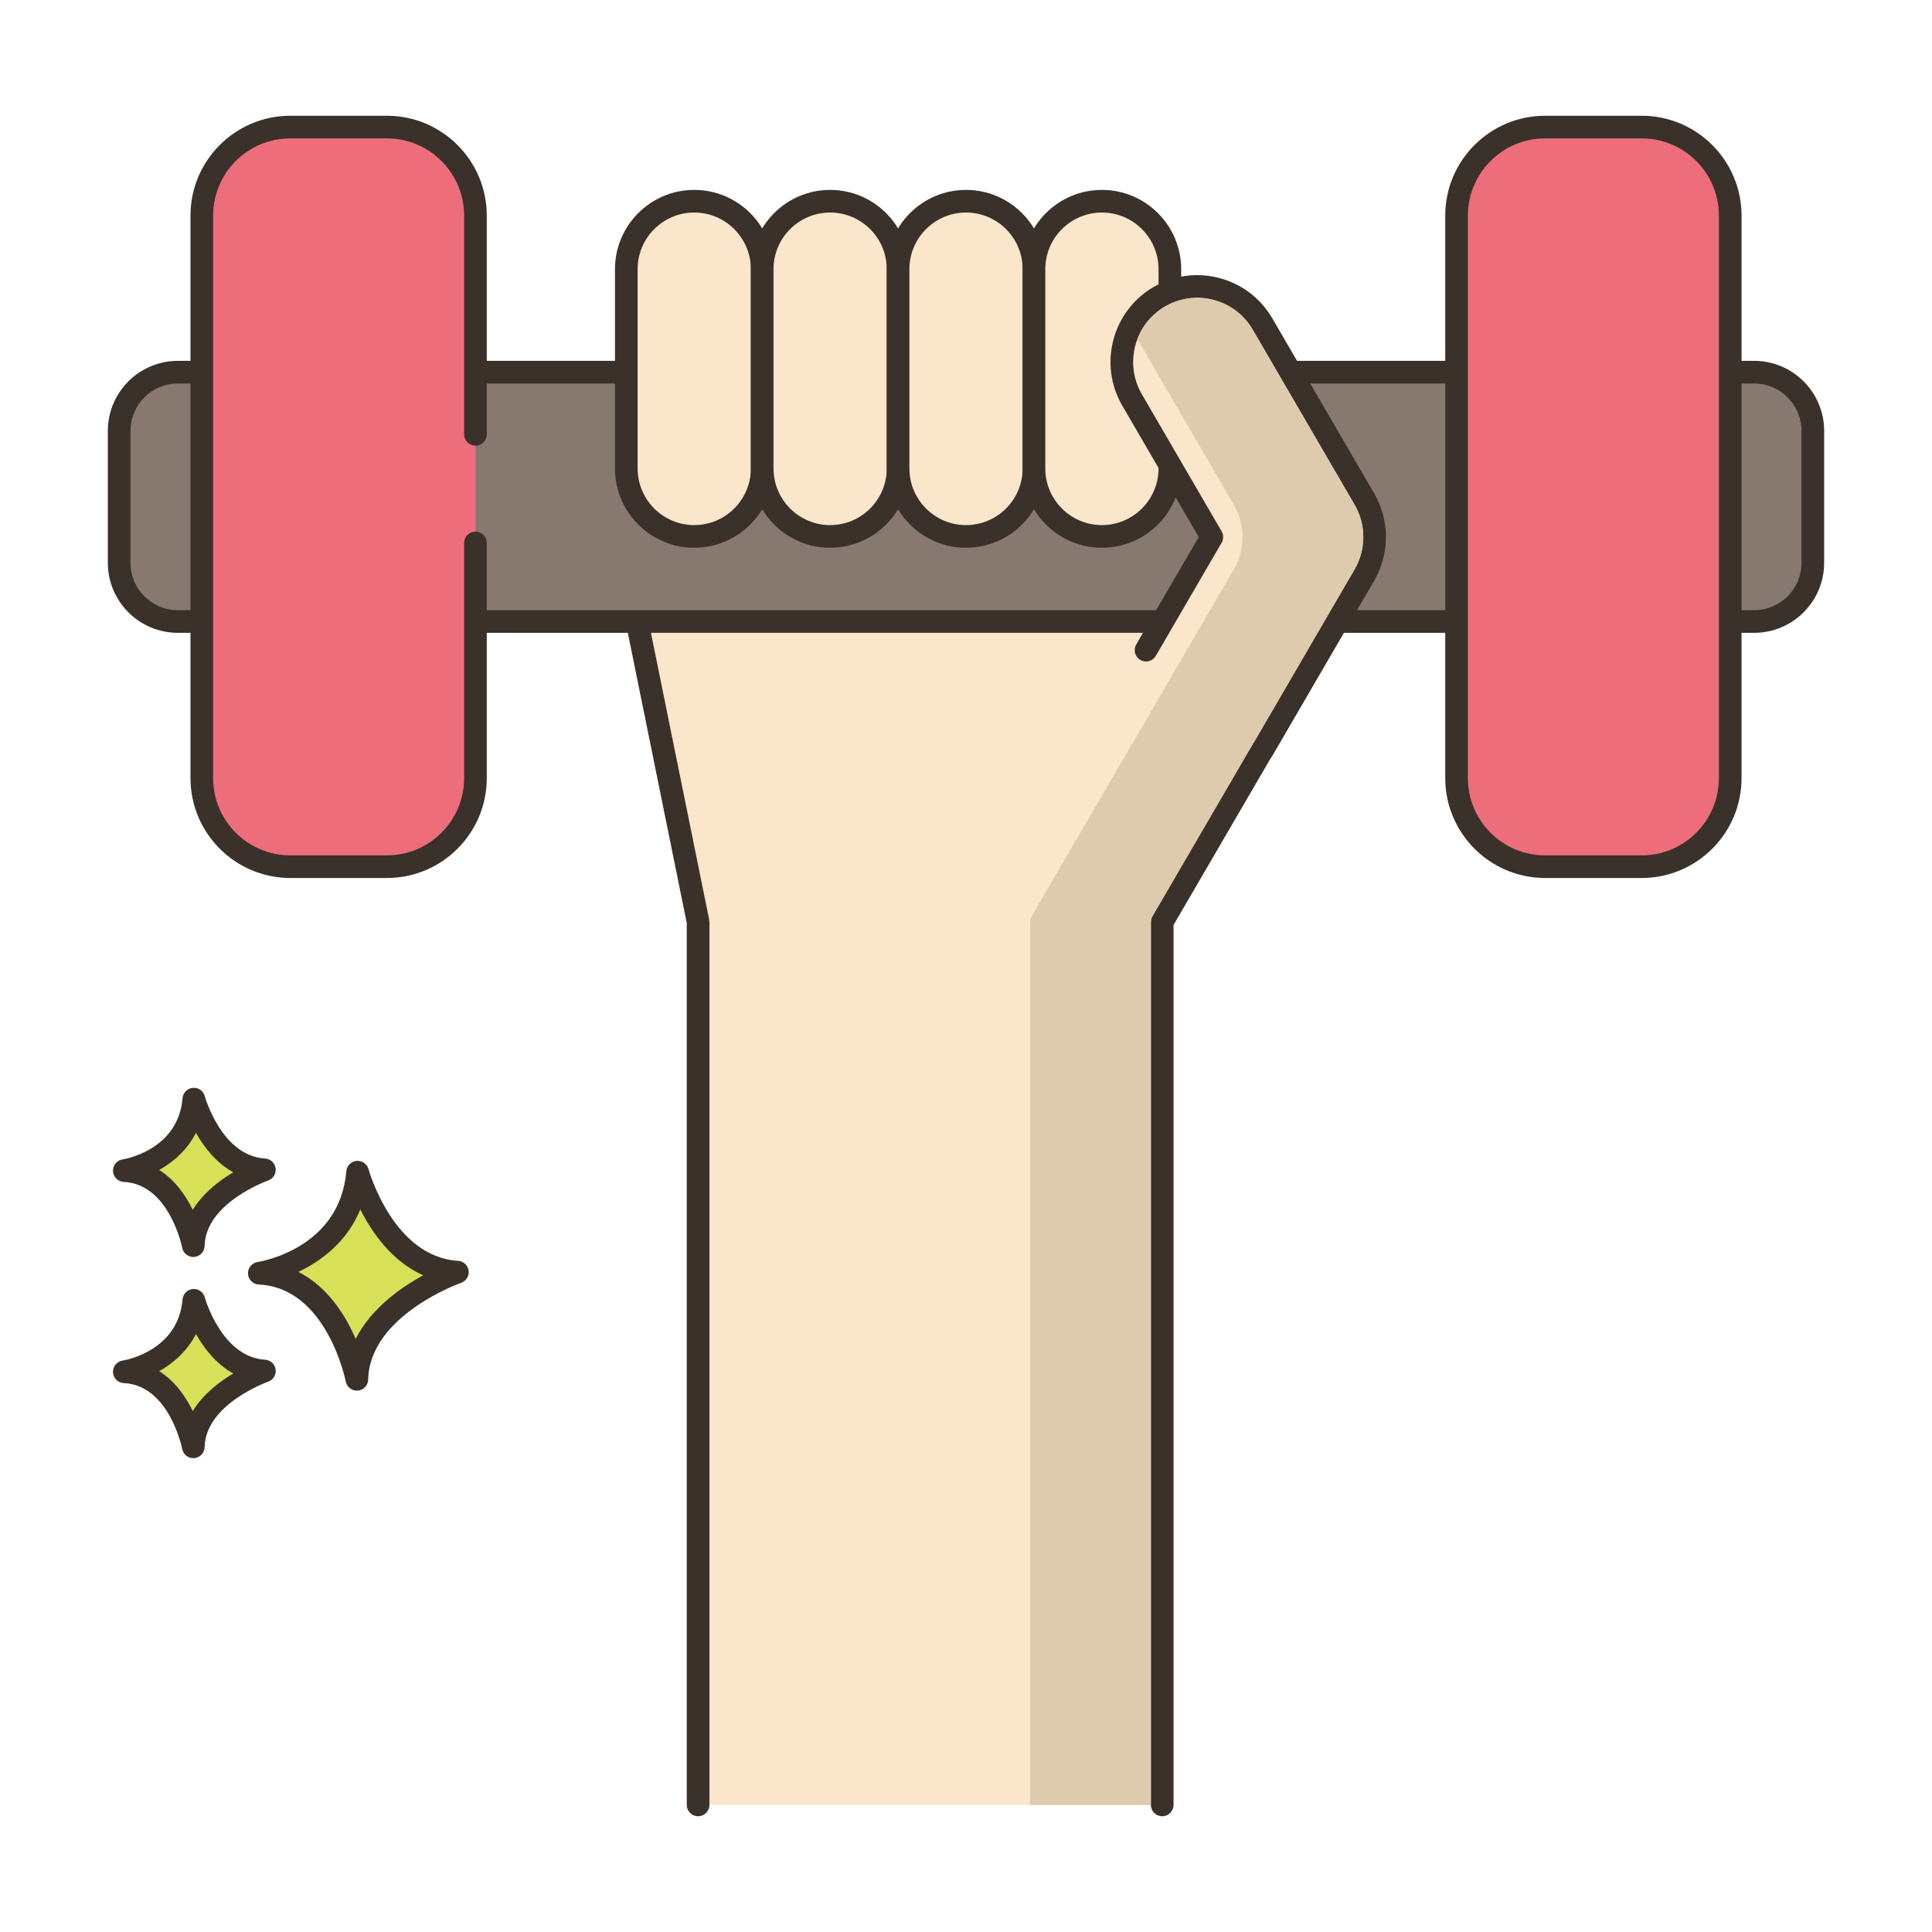
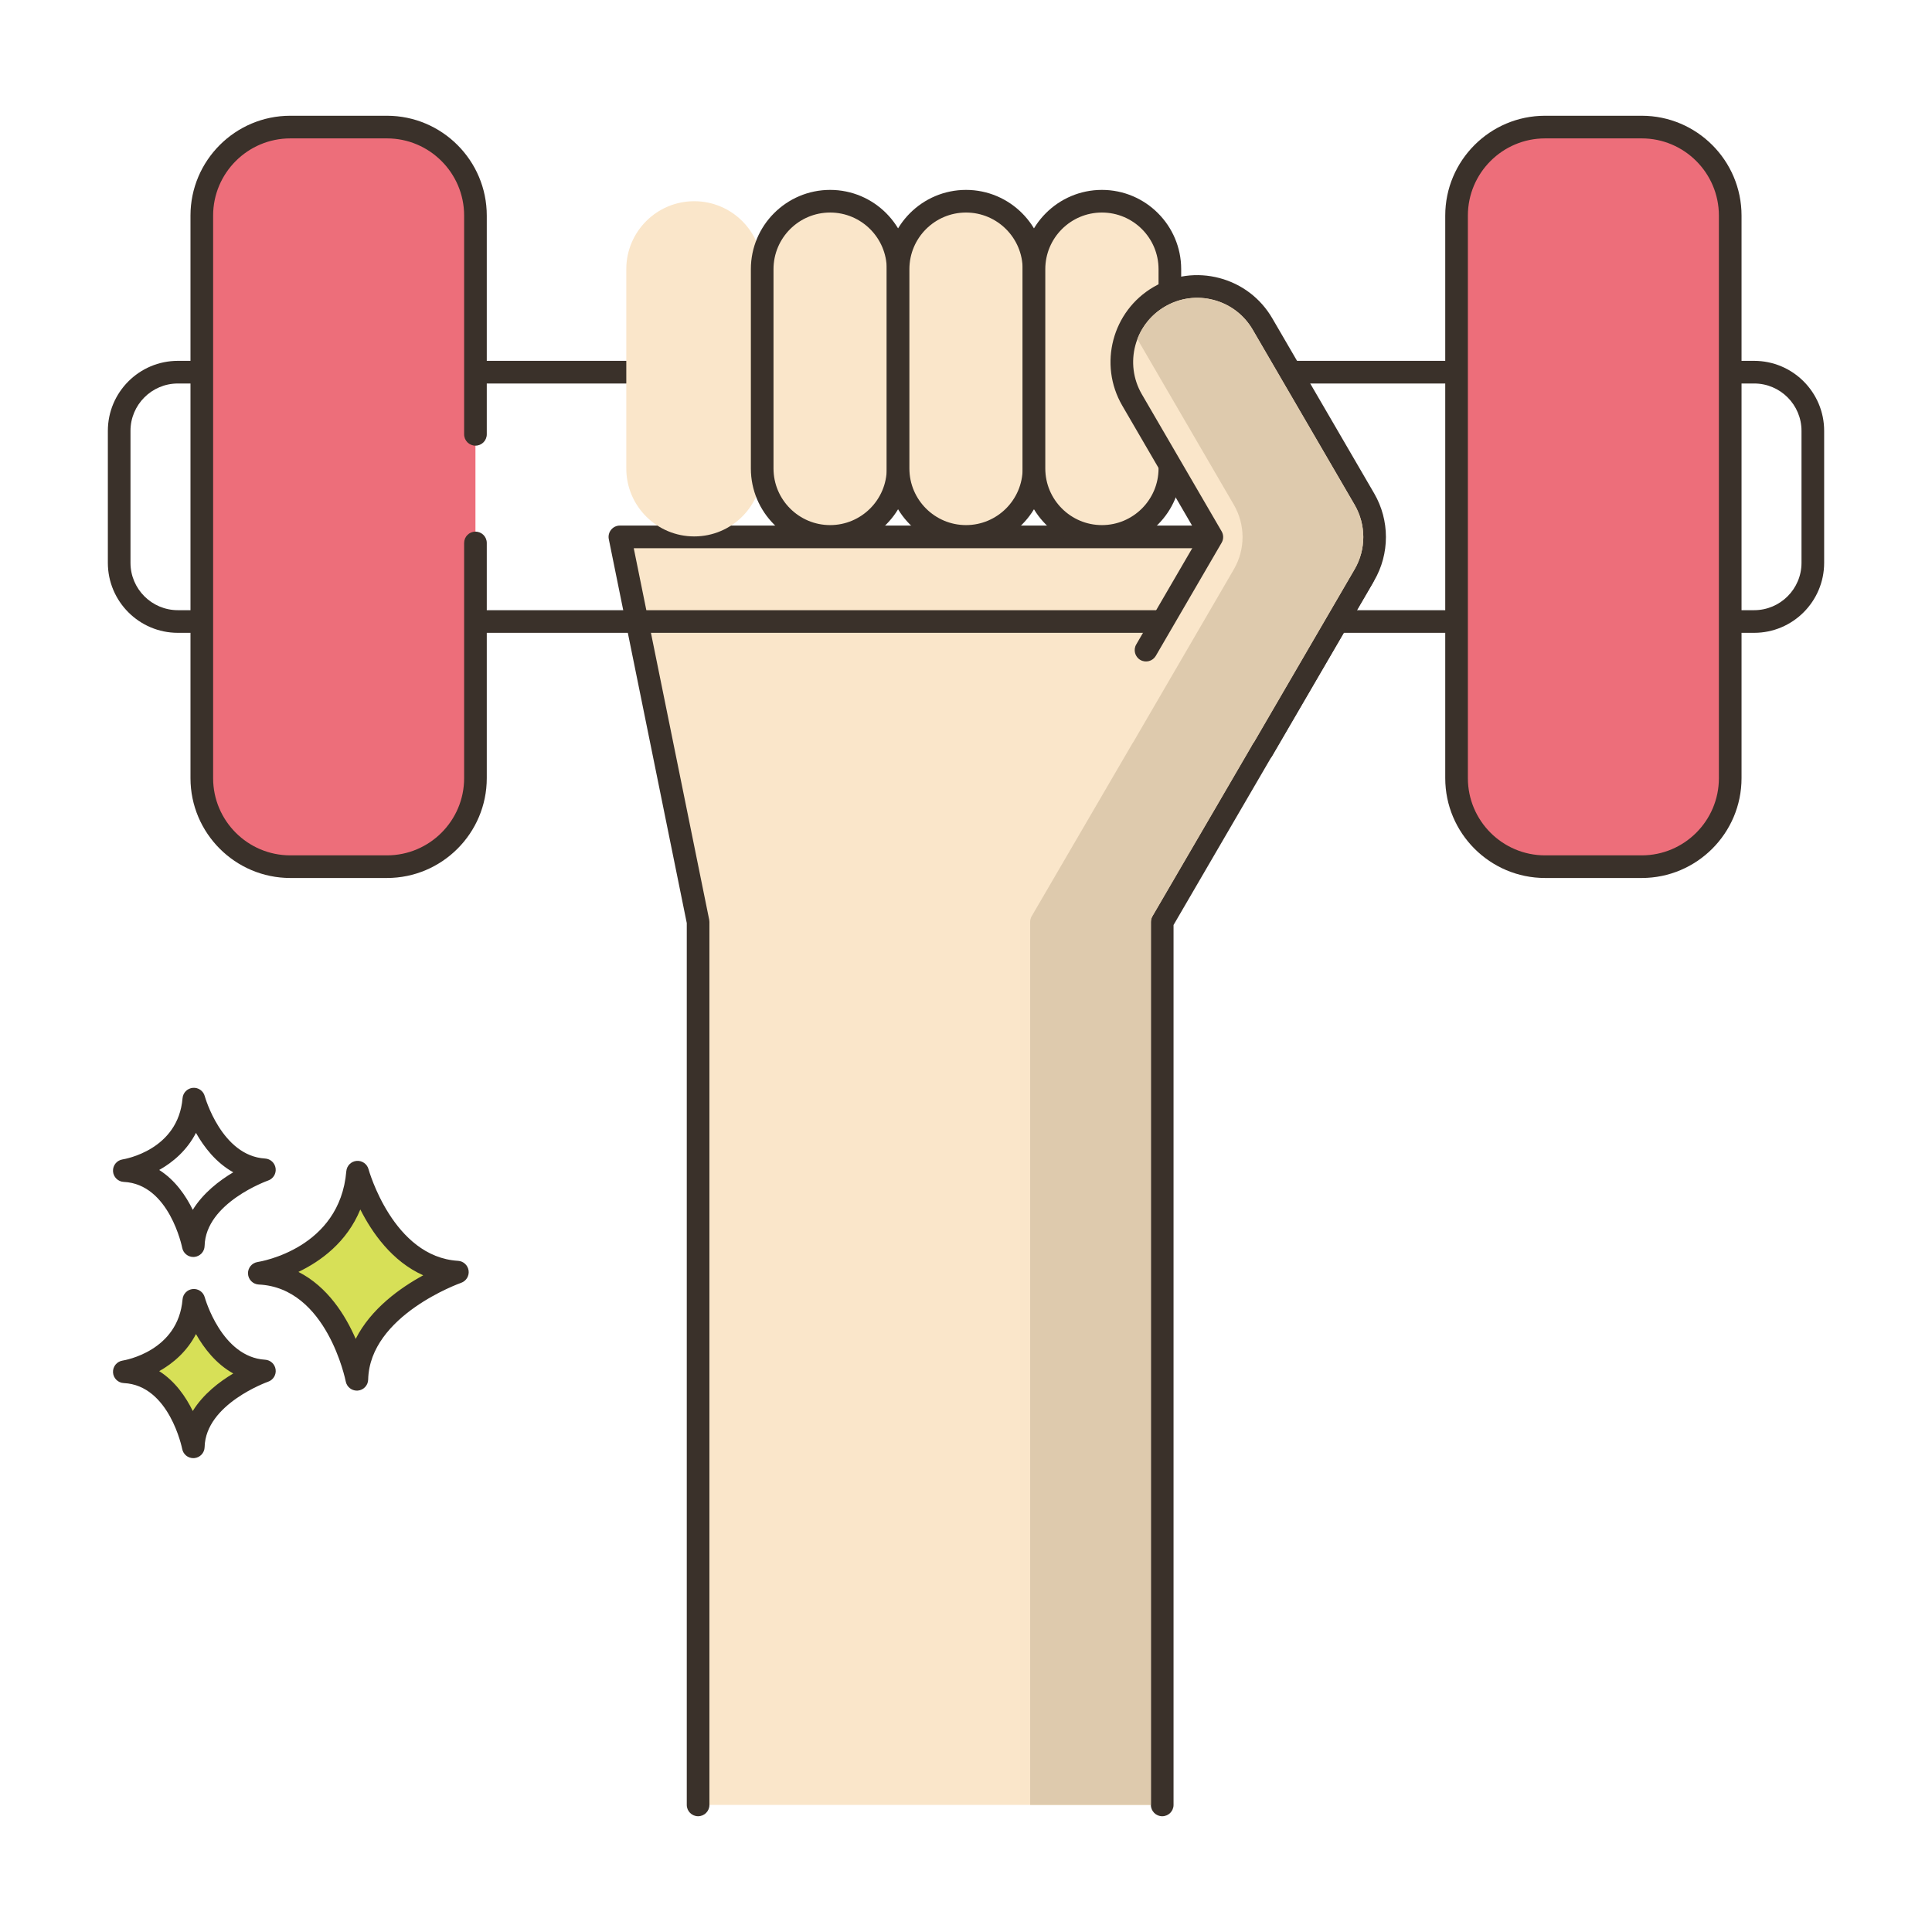
<svg xmlns="http://www.w3.org/2000/svg" version="1.1" id="Layer_1" x="0px" y="0px" viewBox="0 0 256 256" enable-background="new 0 0 256 256" xml:space="preserve">
  <g>
    <polygon fill="#FAE6CA" points="154,239.162 154,122.162 180.635,76.438 179.83,71.141 175.768,71.141 82.139,71.141 92.5,122.162    92.5,239.162  " />
    <path fill="#3A312A" d="M154,240.662c-0.829,0-1.5-0.671-1.5-1.5v-117c0-0.265,0.07-0.526,0.204-0.755l26.369-45.267l-0.532-3.5   H83.975l9.996,49.223c0.02,0.098,0.03,0.198,0.03,0.298v117c0,0.829-0.671,1.5-1.5,1.5c-0.829,0-1.5-0.671-1.5-1.5V122.313   L80.669,71.439c-0.089-0.441,0.024-0.899,0.309-1.248c0.285-0.349,0.712-0.551,1.162-0.551h97.691c0.741,0,1.372,0.541,1.483,1.274   l0.805,5.298c0.052,0.339-0.015,0.685-0.187,0.98L155.5,122.567v116.595C155.5,239.991,154.829,240.662,154,240.662z" />
-     <path fill="#87796F" d="M240.21,57.09v17.486c0,4.294-3.481,7.776-7.776,7.776H23.566c-4.294,0-7.776-3.481-7.776-7.776V57.09   c0-4.294,3.481-7.776,7.776-7.776h208.868C236.728,49.315,240.21,52.796,240.21,57.09z" />
    <path fill="#3A312A" d="M232.434,83.853H23.566c-5.114,0-9.275-4.161-9.275-9.276V57.09c0-5.114,4.161-9.275,9.275-9.275h208.868   c5.114,0,9.275,4.161,9.275,9.275v17.486C241.709,79.691,237.548,83.853,232.434,83.853z M23.566,50.815   c-3.46,0-6.275,2.815-6.275,6.275v17.486c0,3.46,2.815,6.276,6.275,6.276h208.868c3.46,0,6.275-2.815,6.275-6.276V57.09   c0-3.46-2.815-6.275-6.275-6.275H23.566z" />
    <path fill="#ED6E7A" d="M63,57.552V28.565c0-6.477-5.251-11.727-11.727-11.727H38.467c-6.477,0-11.727,5.251-11.727,11.727v74.545   c0,6.477,5.25,11.727,11.727,11.727h12.805c6.477,0,11.727-5.25,11.727-11.727V71.944V57.552z" />
    <path fill="#3A312A" d="M51.272,116.338H38.467c-7.293,0-13.227-5.934-13.227-13.228V28.565c0-7.293,5.934-13.227,13.227-13.227   h12.805c7.293,0,13.228,5.934,13.228,13.227v28.987c0,0.829-0.671,1.5-1.5,1.5c-0.829,0-1.5-0.671-1.5-1.5V28.565   c0-5.639-4.588-10.227-10.228-10.227H38.467c-5.639,0-10.227,4.588-10.227,10.227v74.546c0,5.64,4.588,10.228,10.227,10.228h12.805   c5.64,0,10.228-4.588,10.228-10.228V71.944c0-0.829,0.671-1.5,1.5-1.5c0.829,0,1.5,0.671,1.5,1.5v31.167   C64.5,110.404,58.566,116.338,51.272,116.338z" />
    <path fill="#ED6E7A" d="M229.262,28.565v74.545c0,6.477-5.25,11.727-11.727,11.727H204.73c-6.477,0-11.727-5.25-11.727-11.727   V28.565c0-6.477,5.251-11.727,11.727-11.727h12.805C224.012,16.838,229.262,22.088,229.262,28.565z" />
    <path fill="#3A312A" d="M217.535,116.338h-12.806c-7.293,0-13.227-5.934-13.227-13.228V28.565c0-7.293,5.934-13.227,13.227-13.227   h12.806c7.293,0,13.227,5.934,13.227,13.227v74.546C230.762,110.404,224.829,116.338,217.535,116.338z M204.729,18.338   c-5.639,0-10.227,4.588-10.227,10.227v74.546c0,5.64,4.588,10.228,10.227,10.228h12.806c5.639,0,10.227-4.588,10.227-10.228V28.565   c0-5.639-4.588-10.227-10.227-10.227H204.729z" />
    <path fill="#FAE6CA" d="M91.99,71.079L91.99,71.079c-4.972,0-9.003-4.031-9.003-9.003v-26.41c0-4.972,4.031-9.003,9.003-9.003l0,0   c4.972,0,9.003,4.031,9.003,9.003v26.41C100.993,67.048,96.962,71.079,91.99,71.079z" />
-     <path fill="#3A312A" d="M91.99,72.579c-5.792,0-10.503-4.711-10.503-10.503v-26.41c0-5.792,4.712-10.503,10.503-10.503   c5.792,0,10.504,4.712,10.504,10.503v26.41C102.493,67.867,97.781,72.579,91.99,72.579z M91.99,28.162   c-4.137,0-7.503,3.366-7.503,7.503v26.41c0,4.137,3.366,7.503,7.503,7.503c4.137,0,7.504-3.366,7.504-7.503v-26.41   C99.493,31.528,96.127,28.162,91.99,28.162z" />
    <path fill="#FAE6CA" d="M109.997,71.079L109.997,71.079c-4.972,0-9.003-4.031-9.003-9.003v-26.41c0-4.972,4.031-9.003,9.003-9.003   l0,0c4.973,0,9.003,4.031,9.003,9.003v26.41C119,67.048,114.969,71.079,109.997,71.079z" />
    <path fill="#3A312A" d="M109.997,72.579c-5.791,0-10.503-4.711-10.503-10.503v-26.41c0-5.792,4.712-10.503,10.503-10.503   c5.792,0,10.503,4.712,10.503,10.503v26.41C120.5,67.867,115.788,72.579,109.997,72.579z M109.997,28.162   c-4.137,0-7.503,3.366-7.503,7.503v26.41c0,4.137,3.366,7.503,7.503,7.503s7.503-3.366,7.503-7.503v-26.41   C117.5,31.528,114.134,28.162,109.997,28.162z" />
    <path fill="#FAE6CA" d="M128.003,71.079L128.003,71.079c-4.972,0-9.003-4.031-9.003-9.003v-26.41c0-4.972,4.031-9.003,9.003-9.003   l0,0c4.972,0,9.003,4.031,9.003,9.003v26.41C137.007,67.048,132.976,71.079,128.003,71.079z" />
    <path fill="#3A312A" d="M128.003,72.579c-5.791,0-10.503-4.711-10.503-10.503v-26.41c0-5.792,4.712-10.503,10.503-10.503   c5.792,0,10.503,4.712,10.503,10.503v26.41C138.507,67.867,133.795,72.579,128.003,72.579z M128.003,28.162   c-4.137,0-7.503,3.366-7.503,7.503v26.41c0,4.137,3.366,7.503,7.503,7.503c4.137,0,7.503-3.366,7.503-7.503v-26.41   C135.507,31.528,132.141,28.162,128.003,28.162z" />
    <path fill="#FAE6CA" d="M146.01,71.079L146.01,71.079c-4.973,0-9.003-4.031-9.003-9.003v-26.41c0-4.972,4.031-9.003,9.003-9.003h0   c4.972,0,9.003,4.031,9.003,9.003v26.41C155.013,67.048,150.983,71.079,146.01,71.079z" />
    <path fill="#3A312A" d="M146.01,72.579c-5.791,0-10.503-4.711-10.503-10.503v-26.41c0-5.792,4.712-10.503,10.503-10.503   c5.792,0,10.503,4.712,10.503,10.503v26.41C156.514,67.867,151.802,72.579,146.01,72.579z M146.01,28.162   c-4.137,0-7.503,3.366-7.503,7.503v26.41c0,4.137,3.366,7.503,7.503,7.503c4.137,0,7.503-3.366,7.503-7.503v-26.41   C153.514,31.528,150.147,28.162,146.01,28.162z" />
    <path fill="#FAE6CA" d="M151.854,86.149l8.721-14.987l-10.573-18.168c-2.778-4.773-1.16-10.895,3.613-13.673   c4.772-2.779,10.895-1.16,13.673,3.613l13.5,23.198c1.809,3.109,1.809,6.951,0,10.06l-13.5,23.198L151.854,86.149z" />
    <path fill="#3A312A" d="M167.287,100.89c-0.256,0-0.516-0.065-0.753-0.204c-0.716-0.416-0.959-1.335-0.542-2.051l13.5-23.198   c1.535-2.637,1.535-5.914,0-8.551l-13.5-23.198c-1.142-1.962-2.98-3.363-5.175-3.943c-2.196-0.582-4.485-0.271-6.446,0.872   c-4.051,2.357-5.429,7.571-3.072,11.622l10.573,18.168c0.271,0.466,0.271,1.043,0,1.509l-8.722,14.987   c-0.417,0.715-1.335,0.96-2.051,0.542c-0.716-0.416-0.958-1.335-0.542-2.051l8.283-14.232l-10.134-17.414   c-3.189-5.48-1.326-12.534,4.155-15.724c2.654-1.546,5.751-1.965,8.722-1.179c2.97,0.785,5.456,2.679,7.002,5.334l13.5,23.198   c2.076,3.568,2.076,8.001,0,11.568l-13.5,23.198C168.307,100.623,167.804,100.89,167.287,100.89z" />
    <path fill="#D7E057" d="M47.384,155.317c0,0,3.408,12.659,13.222,13.246c0,0-13.1,4.525-13.321,14.202   c0,0-2.579-13.572-12.925-14.059C34.36,168.706,46.411,166.881,47.384,155.317z" />
    <path fill="#3A312A" d="M47.284,184.265c-0.712,0-1.335-0.506-1.472-1.217c-0.024-0.124-2.495-12.417-11.522-12.842   c-0.771-0.037-1.388-0.651-1.428-1.421c-0.04-0.77,0.511-1.445,1.273-1.561c0.441-0.069,10.894-1.817,11.754-12.033   c0.061-0.725,0.634-1.301,1.359-1.367c0.718-0.065,1.393,0.399,1.584,1.102c0.032,0.116,3.259,11.626,11.864,12.141   c0.714,0.043,1.297,0.584,1.396,1.292c0.098,0.708-0.319,1.388-0.994,1.623c-0.121,0.042-12.118,4.31-12.313,12.819   c-0.018,0.767-0.61,1.395-1.375,1.459C47.368,184.263,47.326,184.265,47.284,184.265z M39.543,168.535   c3.878,1.969,6.23,5.746,7.587,8.876c2.027-4.021,5.941-6.787,8.949-8.427c-4.135-1.843-6.783-5.651-8.334-8.723   C45.952,164.622,42.474,167.13,39.543,168.535z" />
    <path fill="#D7E057" d="M25.686,172.298c0,0,2.411,8.954,9.352,9.369c0,0-9.266,3.201-9.422,10.045c0,0-1.824-9.6-9.142-9.944   C16.473,181.768,24.997,180.477,25.686,172.298z" />
    <path fill="#3A312A" d="M25.614,193.212c-0.713,0-1.337-0.507-1.472-1.22c-0.016-0.082-1.704-8.442-7.739-8.726   c-0.77-0.037-1.388-0.651-1.428-1.421c-0.04-0.771,0.511-1.445,1.273-1.561c0.296-0.047,7.364-1.243,7.942-8.114   c0.061-0.726,0.635-1.303,1.36-1.368c0.726-0.067,1.392,0.399,1.582,1.102l0,0c0.021,0.079,2.227,7.92,7.994,8.265   c0.714,0.043,1.299,0.585,1.396,1.294c0.098,0.709-0.32,1.388-0.996,1.622c-0.081,0.028-8.282,2.952-8.412,8.662   c-0.017,0.767-0.611,1.397-1.376,1.461C25.697,193.211,25.656,193.212,25.614,193.212z M21.096,181.685   c2.107,1.333,3.523,3.395,4.447,5.28c1.376-2.232,3.515-3.872,5.365-4.972c-2.287-1.27-3.884-3.35-4.941-5.224   C24.793,179.055,22.951,180.644,21.096,181.685z" />
-     <path fill="#D7E057" d="M25.686,145.64c0,0,2.411,8.954,9.352,9.37c0,0-9.266,3.201-9.422,10.045c0,0-1.824-9.6-9.142-9.944   C16.473,155.111,24.997,153.819,25.686,145.64z" />
    <path fill="#3A312A" d="M25.614,166.555c-0.713,0-1.337-0.507-1.472-1.22c-0.016-0.082-1.704-8.442-7.739-8.726   c-0.77-0.037-1.388-0.651-1.428-1.421c-0.04-0.771,0.511-1.445,1.273-1.561c0.296-0.047,7.364-1.243,7.942-8.114   c0.061-0.726,0.635-1.303,1.36-1.368c0.726-0.068,1.392,0.399,1.582,1.102l0,0c0.021,0.079,2.227,7.919,7.993,8.264   c0.715,0.043,1.299,0.585,1.396,1.294c0.098,0.709-0.319,1.388-0.996,1.622c-0.081,0.028-8.282,2.953-8.412,8.662   c-0.017,0.767-0.611,1.397-1.376,1.461C25.697,166.553,25.656,166.555,25.614,166.555z M21.096,155.027   c2.107,1.333,3.523,3.394,4.447,5.28c1.376-2.232,3.515-3.872,5.364-4.973c-2.287-1.269-3.884-3.35-4.941-5.223   C24.793,152.398,22.951,153.986,21.096,155.027z" />
    <path fill="#DECAAD" d="M179.49,75.438l-13.36,22.96l-0.01-0.01l-13.42,23.02c-0.13,0.23-0.2,0.49-0.2,0.75v117h-16v-117   c0-0.26,0.07-0.52,0.2-0.75l13.42-23.02l0.01,0.01l13.36-22.96c1.54-2.64,1.54-5.91,0-8.55l-12.78-21.96   c0.68-1.81,1.96-3.32,3.66-4.31c1.96-1.14,4.25-1.45,6.45-0.87c2.19,0.58,4.03,1.98,5.17,3.94l13.5,23.2   C181.03,69.528,181.03,72.798,179.49,75.438z" />
  </g>
</svg>